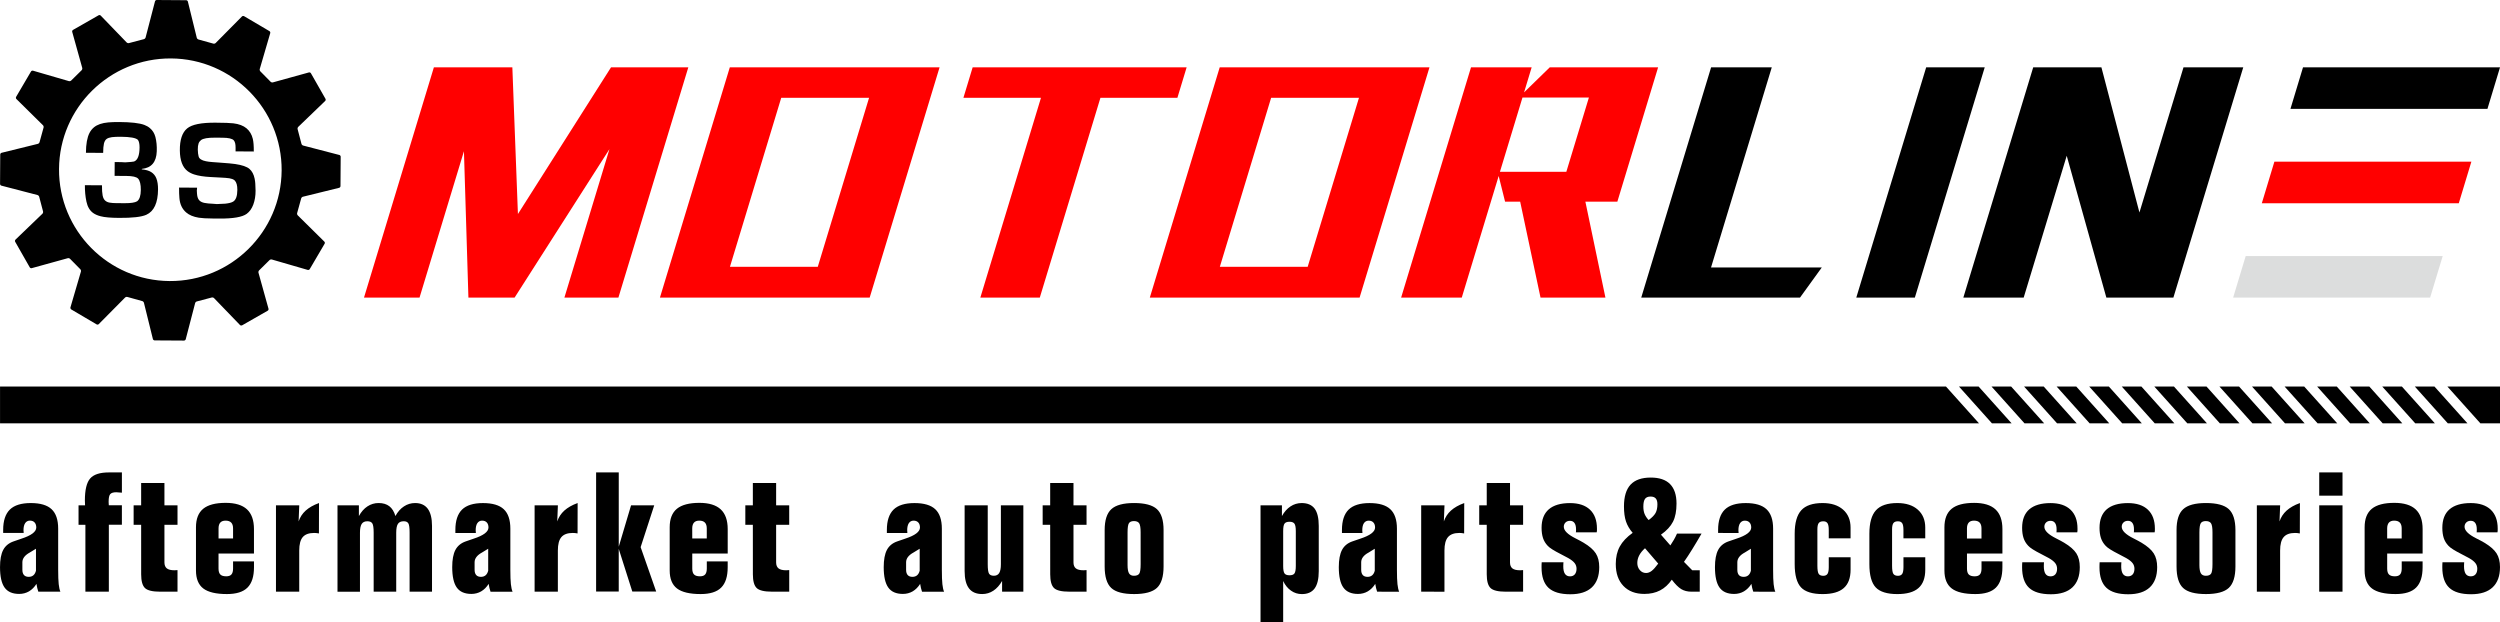
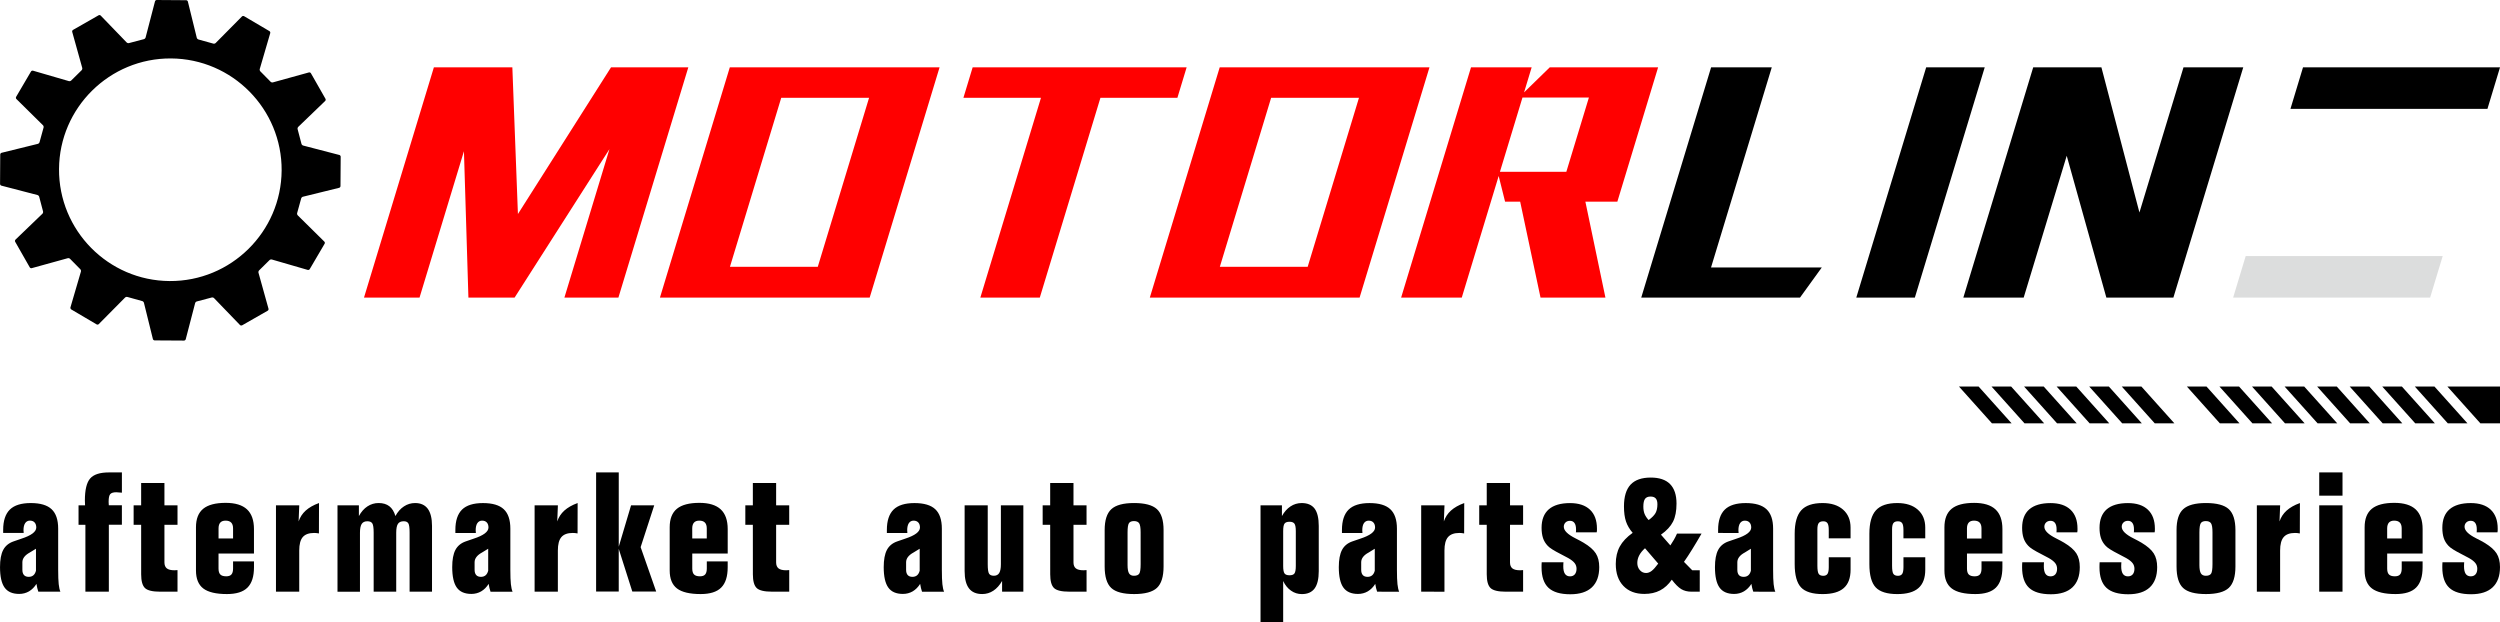
<svg xmlns="http://www.w3.org/2000/svg" version="1.1" id="图层_1" x="0px" y="0px" width="140.314px" height="34.91px" viewBox="0 0 140.314 34.91" xml:space="preserve">
  <g id="图层_x0020_1">
    <polygon points="129.258,3.779 140.315,3.779 139.609,6.111 128.553,6.111 " />
-     <polygon fill="#FF0000" points="127.651,9.075 138.707,9.075 138.001,11.407 126.946,11.407 " />
    <polygon fill="#DCDDDD" points="126.041,14.372 137.098,14.372 136.392,16.703 125.336,16.703 " />
    <g id="_1701516048592">
      <polygon points="118.221,16.704 115.996,8.742 113.58,16.704 110.193,16.704 114.115,3.779 117.943,3.779 120.077,11.927 122.55,3.779 125.904,3.779 121.982,16.704 " />
      <polygon points="104.185,16.704 108.108,3.779 111.394,3.779 107.472,16.704 " />
      <polygon points="101.025,16.704 92.115,16.704 96.037,3.779 99.442,3.779 96.033,15.01 102.25,15.01 " />
    </g>
    <g id="_1701516053056">
      <path fill="#FF0000" d="M89.178,5.474H85.45l-1.265,4.167h3.727L89.178,5.474L89.178,5.474z M86.463,16.704l-1.143-5.387h-0.847 l-0.359-1.44l-2.072,6.827h-3.404l3.923-12.925h3.404l-0.426,1.406l1.442-1.406h6.081l-2.287,7.538H88.98l1.126,5.387H86.463 L86.463,16.704z" />
      <path fill="#FF0000" d="M76.273,5.49h-4.93l-2.879,9.486h4.93L76.273,5.49L76.273,5.49z M64.534,16.704l3.923-12.925H80.23 l-3.923,12.925H64.534z" />
      <polygon fill="#FF0000" points="61.762,5.49 58.359,16.704 55.022,16.704 58.425,5.49 54.072,5.49 54.591,3.779 66.601,3.779 66.082,5.49 " />
      <path fill="#FF0000" d="M48.777,5.49h-4.93l-2.879,9.486h4.93L48.777,5.49L48.777,5.49z M37.039,16.704l3.922-12.925h11.773 l-3.923,12.925H37.039z" />
      <polygon fill="#FF0000" points="31.677,16.704 34.206,8.37 28.881,16.704 26.29,16.704 26.039,8.488 23.546,16.704 20.429,16.704 24.352,3.779 28.756,3.779 29.069,12.012 34.294,3.779 38.632,3.779 34.708,16.704 " />
    </g>
    <g id="_1701516051760">
-       <polygon points="0.002,21.693 109.218,21.693 111.072,23.759 0.002,23.759 " />
      <polygon points="140.314,23.759 139.212,23.759 137.36,21.693 140.315,21.693 " />
      <polygon points="112.902,23.759 111.799,23.759 109.947,21.693 111.049,21.693 " />
      <polygon points="122.038,23.759 120.936,23.759 119.084,21.693 120.186,21.693 " />
      <polygon points="114.729,23.759 113.626,23.759 111.774,21.693 112.875,21.693 " />
-       <polygon points="123.865,23.759 122.763,23.759 120.911,21.693 122.013,21.693 " />
      <polygon points="116.556,23.76 115.454,23.76 113.602,21.694 114.704,21.693 " />
      <polygon points="125.693,23.76 124.591,23.76 122.739,21.694 123.841,21.693 " />
      <polygon points="118.384,23.76 117.282,23.76 115.429,21.694 116.531,21.693 " />
      <polygon points="127.522,23.76 126.419,23.76 124.567,21.694 125.668,21.694 " />
      <polygon points="120.211,23.759 119.11,23.759 117.257,21.693 118.36,21.693 " />
      <g>
        <polygon points="133.003,23.759 131.902,23.759 130.049,21.693 131.152,21.693 " />
        <polygon points="134.83,23.759 133.729,23.759 131.876,21.693 132.979,21.693 " />
        <polygon points="136.658,23.759 135.557,23.759 133.703,21.693 134.806,21.693 " />
        <polygon points="138.487,23.759 137.384,23.759 135.531,21.693 136.634,21.693 " />
        <polygon points="131.177,23.758 130.075,23.758 128.223,21.693 129.324,21.693 " />
      </g>
      <polygon points="129.349,23.759 128.246,23.759 126.394,21.693 127.496,21.693 " />
    </g>
    <g id="_1701516057136">
      <path d="M2.151,33.209c-0.021-0.061-0.04-0.13-0.06-0.207c-0.019-0.076-0.034-0.152-0.045-0.232 c-0.114,0.183-0.253,0.322-0.418,0.42c-0.164,0.095-0.349,0.144-0.551,0.144c-0.376,0-0.649-0.118-0.82-0.358 c-0.17-0.237-0.256-0.619-0.256-1.145c0-0.417,0.059-0.738,0.178-0.964c0.119-0.227,0.313-0.388,0.582-0.481 c0.108-0.039,0.254-0.091,0.441-0.152c0.556-0.18,0.834-0.39,0.834-0.628c0-0.118-0.031-0.213-0.093-0.282 C1.88,29.254,1.791,29.22,1.678,29.22c-0.112,0-0.201,0.047-0.265,0.14c-0.063,0.094-0.094,0.227-0.094,0.4 c0,0.016,0.001,0.04,0.005,0.073c0.003,0.035,0.005,0.06,0.005,0.079H0.178v-0.17c0-0.517,0.126-0.896,0.376-1.143 c0.251-0.244,0.642-0.365,1.174-0.365s0.923,0.115,1.168,0.346c0.246,0.231,0.369,0.594,0.369,1.09v2.301 c0,0.362,0.01,0.633,0.03,0.816s0.052,0.325,0.094,0.422H2.151L2.151,33.209z M1.256,31.558v0.423c0,0.128,0.03,0.227,0.09,0.294 s0.148,0.101,0.268,0.101c0.105,0,0.191-0.03,0.26-0.088c0.069-0.059,0.115-0.145,0.145-0.257v-1.233 c-0.086,0.059-0.201,0.129-0.345,0.211C1.396,31.16,1.256,31.344,1.256,31.558z M4.793,33.209v-3.756H4.408v-1.092h0.366 c0-0.031-0.001-0.076-0.005-0.137c-0.003-0.062-0.005-0.105-0.005-0.134c0-0.595,0.099-1.007,0.296-1.234s0.548-0.341,1.048-0.341 h0.734v1.137c-0.012-0.003-0.031-0.004-0.055-0.004c-0.125-0.013-0.211-0.02-0.257-0.02c-0.169,0-0.283,0.035-0.343,0.105 s-0.09,0.211-0.09,0.421c0,0.003,0,0.013,0,0.028c0.007,0.066,0.01,0.127,0.01,0.178h0.734v1.091H6.109v3.756L4.793,33.209 L4.793,33.209z M7.922,29.453H7.5v-1.092h0.422v-1.254h1.307v1.254h0.734v1.092H9.229v2.114c0,0.151,0.046,0.265,0.135,0.335 c0.091,0.07,0.233,0.105,0.431,0.105c0.015,0,0.041-0.002,0.077-0.005C9.908,32,9.938,31.998,9.963,31.998v1.211H8.996 c-0.432,0-0.719-0.068-0.86-0.205c-0.143-0.139-0.213-0.395-0.213-0.771L7.922,29.453L7.922,29.453z M14.255,31.506v0.33 c0,0.521-0.122,0.902-0.365,1.143c-0.242,0.243-0.628,0.363-1.153,0.363c-0.61,0-1.054-0.105-1.328-0.314 c-0.273-0.21-0.41-0.546-0.41-1.012v-2.422c0-0.471,0.135-0.816,0.406-1.039c0.271-0.221,0.691-0.332,1.262-0.332 c0.536,0,0.935,0.123,1.196,0.365c0.261,0.244,0.391,0.613,0.391,1.107v1.371h-1.989v0.843c0,0.156,0.033,0.268,0.101,0.335 c0.066,0.068,0.178,0.102,0.33,0.102c0.135,0,0.231-0.033,0.293-0.104c0.062-0.07,0.092-0.182,0.092-0.332v-0.403h1.174H14.255z M12.266,30.223h0.815v-0.563c0-0.147-0.034-0.257-0.105-0.33c-0.07-0.073-0.177-0.109-0.316-0.109 c-0.131,0-0.229,0.036-0.296,0.109c-0.065,0.073-0.098,0.183-0.098,0.33V30.223z M15.489,33.209v-4.848h1.307l-0.036,0.903 c0.079-0.235,0.211-0.438,0.397-0.607c0.188-0.169,0.437-0.312,0.748-0.424L17.9,29.939c-0.052-0.01-0.101-0.017-0.144-0.021 c-0.045-0.005-0.086-0.006-0.127-0.006c-0.29,0-0.503,0.078-0.636,0.232c-0.133,0.156-0.198,0.407-0.198,0.754v2.311H15.489 L15.489,33.209z M20.144,28.963c0.132-0.24,0.291-0.42,0.48-0.543c0.189-0.124,0.399-0.187,0.628-0.187 c0.245,0,0.444,0.06,0.599,0.179c0.154,0.118,0.269,0.302,0.342,0.551c0.128-0.236,0.288-0.417,0.479-0.541 c0.191-0.126,0.399-0.188,0.627-0.188c0.314,0,0.551,0.108,0.711,0.322c0.157,0.216,0.237,0.537,0.237,0.961v3.692h-1.258v-3.316 c0-0.266-0.022-0.438-0.07-0.518s-0.134-0.119-0.26-0.119c-0.151,0-0.261,0.049-0.325,0.147c-0.064,0.097-0.096,0.265-0.096,0.499 v3.307h-1.266v-3.315c0-0.272-0.027-0.446-0.079-0.522c-0.052-0.078-0.144-0.115-0.278-0.115c-0.146,0-0.252,0.051-0.316,0.152 c-0.064,0.1-0.096,0.266-0.096,0.494v3.308h-1.261v-4.847h1.201v0.602L20.144,28.963z M27.531,33.209 c-0.021-0.061-0.041-0.13-0.06-0.207c-0.019-0.076-0.034-0.152-0.045-0.232c-0.114,0.183-0.253,0.322-0.418,0.42 c-0.164,0.095-0.349,0.144-0.551,0.144c-0.375,0-0.649-0.118-0.82-0.358c-0.17-0.237-0.256-0.619-0.256-1.145 c0-0.417,0.059-0.738,0.178-0.964c0.119-0.227,0.313-0.388,0.582-0.481c0.108-0.039,0.254-0.091,0.441-0.152 c0.556-0.18,0.834-0.39,0.834-0.628c0-0.118-0.031-0.213-0.093-0.282c-0.063-0.068-0.152-0.103-0.266-0.103 c-0.112,0-0.201,0.047-0.265,0.14c-0.062,0.094-0.094,0.227-0.094,0.4c0,0.016,0.002,0.04,0.005,0.073 c0.004,0.035,0.005,0.06,0.005,0.079h-1.15v-0.17c0-0.517,0.126-0.896,0.375-1.143c0.251-0.244,0.642-0.365,1.174-0.365 s0.923,0.115,1.168,0.346c0.246,0.231,0.369,0.594,0.369,1.09v2.301c0,0.362,0.01,0.633,0.03,0.816s0.052,0.325,0.094,0.422 H27.531L27.531,33.209z M26.637,31.558v0.423c0,0.128,0.03,0.227,0.09,0.294s0.148,0.101,0.268,0.101 c0.105,0,0.191-0.03,0.26-0.088c0.069-0.059,0.115-0.145,0.145-0.257v-1.233c-0.086,0.059-0.201,0.129-0.345,0.211 C26.777,31.16,26.637,31.344,26.637,31.558z M30.005,33.209v-4.848h1.307l-0.036,0.903c0.078-0.235,0.211-0.438,0.397-0.607 c0.188-0.169,0.437-0.312,0.747-0.424l-0.004,1.706c-0.053-0.01-0.101-0.017-0.145-0.021c-0.045-0.005-0.086-0.006-0.127-0.006 c-0.289,0-0.502,0.078-0.635,0.232c-0.134,0.156-0.199,0.407-0.199,0.754v2.311H30.005L30.005,33.209z M33.457,33.199v-6.684 h1.271v4.168l0.691-2.322h1.3l-0.763,2.348l0.872,2.49h-1.34l-0.761-2.393v2.393H33.457z M40.842,31.506v0.33 c0,0.521-0.122,0.902-0.365,1.143c-0.242,0.243-0.628,0.363-1.153,0.363c-0.609,0-1.053-0.105-1.327-0.314 c-0.273-0.21-0.41-0.546-0.41-1.012v-2.422c0-0.471,0.135-0.816,0.405-1.039c0.271-0.221,0.692-0.332,1.264-0.332 c0.535,0,0.934,0.123,1.195,0.365c0.262,0.244,0.392,0.613,0.392,1.107v1.371h-1.989v0.843c0,0.156,0.033,0.268,0.101,0.335 c0.067,0.068,0.179,0.102,0.33,0.102c0.135,0,0.232-0.033,0.293-0.104c0.061-0.07,0.092-0.182,0.092-0.332v-0.403H40.842 L40.842,31.506z M38.853,30.223h0.815v-0.563c0-0.147-0.034-0.257-0.104-0.33s-0.177-0.109-0.317-0.109 c-0.131,0-0.229,0.036-0.295,0.109s-0.1,0.183-0.1,0.33L38.853,30.223L38.853,30.223z M42.254,29.453h-0.422v-1.092h0.422v-1.254 h1.307v1.254h0.734v1.092h-0.734v2.114c0,0.151,0.046,0.265,0.135,0.335c0.091,0.07,0.232,0.105,0.431,0.105 c0.015,0,0.041-0.002,0.077-0.005c0.037-0.003,0.066-0.005,0.092-0.005v1.211h-0.967c-0.432,0-0.719-0.068-0.86-0.205 c-0.143-0.139-0.213-0.395-0.213-0.771L42.254,29.453L42.254,29.453z M51.749,33.209c-0.021-0.061-0.041-0.13-0.06-0.207 c-0.019-0.076-0.034-0.152-0.045-0.232c-0.114,0.183-0.254,0.322-0.418,0.42c-0.164,0.095-0.349,0.144-0.55,0.144 c-0.376,0-0.65-0.118-0.82-0.358c-0.171-0.237-0.257-0.619-0.257-1.145c0-0.417,0.06-0.738,0.178-0.964 c0.119-0.227,0.313-0.388,0.582-0.481c0.108-0.039,0.254-0.091,0.441-0.152c0.556-0.18,0.834-0.39,0.834-0.628 c0-0.118-0.031-0.213-0.094-0.282c-0.063-0.068-0.151-0.103-0.264-0.103c-0.113,0-0.202,0.047-0.266,0.14 c-0.062,0.094-0.093,0.227-0.093,0.4c0,0.016,0.001,0.04,0.005,0.073c0.003,0.035,0.004,0.06,0.004,0.079h-1.15v-0.17 c0-0.517,0.126-0.896,0.376-1.143c0.25-0.244,0.641-0.365,1.174-0.365c0.532,0,0.922,0.115,1.167,0.346 c0.246,0.231,0.369,0.594,0.369,1.09v2.301c0,0.362,0.01,0.633,0.03,0.816s0.052,0.325,0.094,0.422H51.749L51.749,33.209z M50.856,31.558v0.423c0,0.128,0.029,0.227,0.089,0.294s0.149,0.101,0.268,0.101c0.105,0,0.191-0.03,0.26-0.088 c0.069-0.059,0.115-0.145,0.145-0.257v-1.233c-0.086,0.059-0.201,0.129-0.345,0.211C50.994,31.16,50.856,31.344,50.856,31.558z M57.436,28.361v4.848h-1.193v-0.602c-0.138,0.24-0.3,0.421-0.489,0.546c-0.189,0.126-0.399,0.188-0.628,0.188 c-0.333,0-0.581-0.107-0.743-0.32c-0.161-0.211-0.243-0.535-0.243-0.969v-3.691h1.297v3.307c0,0.275,0.025,0.451,0.074,0.529 c0.048,0.078,0.139,0.117,0.27,0.117c0.138,0,0.237-0.052,0.3-0.153c0.063-0.104,0.094-0.268,0.094-0.493v-3.307H57.436 L57.436,28.361z M58.942,29.453H58.52v-1.092h0.422v-1.254h1.308v1.254h0.733v1.092h-0.733v2.114c0,0.151,0.045,0.265,0.134,0.335 c0.091,0.07,0.233,0.105,0.431,0.105c0.015,0,0.041-0.002,0.077-0.005c0.038-0.003,0.067-0.005,0.092-0.005v1.211h-0.967 c-0.432,0-0.719-0.068-0.86-0.205c-0.143-0.139-0.213-0.395-0.213-0.771L58.942,29.453L58.942,29.453z M64.018,29.875 c0-0.255-0.027-0.422-0.082-0.506c-0.055-0.082-0.152-0.123-0.293-0.123c-0.135,0-0.229,0.039-0.28,0.117 c-0.052,0.079-0.078,0.251-0.078,0.52v1.831c0,0.221,0.028,0.376,0.083,0.466s0.147,0.135,0.275,0.135 c0.143,0,0.243-0.039,0.296-0.117c0.054-0.078,0.08-0.257,0.08-0.539L64.018,29.875L64.018,29.875z M65.306,29.75v2.043 c0,0.568-0.124,0.969-0.371,1.201s-0.676,0.348-1.283,0.348c-0.611,0-1.039-0.113-1.284-0.344C62.123,32.77,62,32.367,62,31.793 V29.75c0-0.553,0.125-0.943,0.374-1.172c0.249-0.23,0.676-0.345,1.277-0.345c0.604,0,1.031,0.114,1.28,0.341 C65.181,28.803,65.306,29.194,65.306,29.75L65.306,29.75z M72.019,31.765c0,0.214,0.026,0.355,0.078,0.423s0.146,0.1,0.278,0.1 c0.131,0,0.224-0.032,0.275-0.1s0.078-0.209,0.078-0.423v-1.953c0-0.211-0.026-0.353-0.078-0.423s-0.145-0.105-0.275-0.105 c-0.133,0-0.227,0.033-0.278,0.102c-0.052,0.066-0.078,0.209-0.078,0.427V31.765z M71.949,28.362v0.602 c0.132-0.237,0.293-0.419,0.482-0.542c0.188-0.125,0.397-0.188,0.627-0.188c0.327,0,0.568,0.104,0.726,0.312 c0.154,0.208,0.232,0.532,0.232,0.972v2.537c0,0.437-0.078,0.76-0.232,0.972c-0.157,0.212-0.395,0.317-0.716,0.317 c-0.224,0-0.427-0.064-0.609-0.193c-0.184-0.128-0.331-0.308-0.44-0.541v2.303h-1.271v-6.549L71.949,28.362L71.949,28.362z M77.292,33.209c-0.022-0.061-0.041-0.129-0.06-0.205c-0.019-0.078-0.035-0.154-0.045-0.234c-0.114,0.184-0.254,0.322-0.418,0.42 c-0.164,0.096-0.35,0.145-0.551,0.145c-0.375,0-0.649-0.119-0.82-0.359c-0.171-0.236-0.257-0.619-0.257-1.145 c0-0.416,0.06-0.736,0.179-0.963c0.118-0.227,0.313-0.389,0.582-0.482c0.107-0.038,0.253-0.09,0.441-0.151 c0.556-0.181,0.834-0.39,0.834-0.628c0-0.119-0.031-0.213-0.094-0.282s-0.152-0.103-0.266-0.103c-0.112,0-0.201,0.047-0.265,0.139 c-0.063,0.094-0.093,0.228-0.093,0.4c0,0.016,0.001,0.041,0.004,0.074c0.004,0.035,0.005,0.06,0.005,0.078h-1.15v-0.169 c0-0.517,0.126-0.897,0.375-1.143c0.251-0.244,0.642-0.366,1.174-0.366c0.533,0,0.923,0.115,1.168,0.347 c0.246,0.231,0.369,0.593,0.369,1.089v2.303c0,0.361,0.01,0.632,0.03,0.814c0.021,0.185,0.052,0.326,0.094,0.423L77.292,33.209 L77.292,33.209z M76.398,31.559v0.422c0,0.129,0.03,0.228,0.09,0.295s0.148,0.1,0.268,0.1c0.104,0,0.19-0.029,0.259-0.088 c0.069-0.058,0.116-0.144,0.145-0.256v-1.234c-0.086,0.059-0.2,0.129-0.344,0.213C76.537,31.16,76.398,31.344,76.398,31.559z M79.765,33.209v-4.847h1.308l-0.036,0.903c0.078-0.234,0.211-0.438,0.396-0.607c0.188-0.17,0.438-0.312,0.748-0.424l-0.005,1.706 c-0.052-0.01-0.1-0.017-0.144-0.022c-0.045-0.004-0.086-0.006-0.127-0.006c-0.289,0-0.502,0.078-0.636,0.234 c-0.133,0.156-0.198,0.406-0.198,0.752v2.312L79.765,33.209L79.765,33.209z M83.444,29.453h-0.422v-1.091h0.422v-1.255h1.307 v1.255h0.734v1.091H84.75v2.115c0,0.151,0.046,0.265,0.135,0.335c0.091,0.07,0.233,0.104,0.431,0.104 c0.014,0,0.04-0.001,0.076-0.004c0.038-0.004,0.067-0.006,0.093-0.006v1.212h-0.968c-0.432,0-0.719-0.069-0.86-0.206 c-0.143-0.138-0.213-0.395-0.213-0.771V29.453z M86.531,31.559h1.219c-0.003,0.031-0.005,0.061-0.006,0.092 c-0.002,0.03-0.004,0.074-0.004,0.133c0,0.189,0.031,0.331,0.094,0.424c0.064,0.093,0.158,0.14,0.283,0.14 c0.115,0,0.205-0.038,0.269-0.112c0.064-0.075,0.098-0.181,0.098-0.313c0-0.12-0.035-0.226-0.105-0.317 c-0.07-0.091-0.189-0.187-0.358-0.283c-0.097-0.053-0.236-0.125-0.418-0.221c-0.391-0.198-0.638-0.355-0.741-0.473 c-0.119-0.125-0.207-0.27-0.26-0.431c-0.053-0.163-0.08-0.354-0.08-0.573c0-0.458,0.135-0.804,0.404-1.039 c0.27-0.232,0.665-0.35,1.191-0.35c0.486,0,0.86,0.123,1.122,0.371c0.261,0.248,0.391,0.602,0.391,1.063 c0,0.056,0,0.097-0.001,0.124c-0.002,0.027-0.007,0.055-0.014,0.082h-1.167c0.004-0.021,0.005-0.043,0.007-0.064 c0.001-0.023,0.001-0.059,0.001-0.104c0-0.154-0.028-0.271-0.086-0.354s-0.143-0.123-0.252-0.123 c-0.105,0-0.188,0.031-0.252,0.093c-0.064,0.063-0.097,0.143-0.097,0.241c0,0.215,0.219,0.431,0.656,0.65 c0.195,0.098,0.346,0.18,0.453,0.244c0.327,0.195,0.556,0.395,0.686,0.598s0.194,0.461,0.194,0.773 c0,0.498-0.138,0.875-0.413,1.135c-0.274,0.258-0.678,0.388-1.21,0.388c-0.56,0-0.968-0.122-1.227-0.364 c-0.258-0.243-0.388-0.627-0.388-1.149c0-0.052,0-0.102,0.001-0.147c0.002-0.045,0.005-0.091,0.008-0.133H86.531z M92.531,29.189 c0.191-0.141,0.319-0.273,0.389-0.398c0.068-0.126,0.103-0.29,0.103-0.492c0-0.145-0.031-0.255-0.094-0.325 s-0.159-0.105-0.291-0.105c-0.145,0-0.247,0.044-0.31,0.13c-0.063,0.088-0.094,0.231-0.094,0.434c0,0.16,0.023,0.297,0.07,0.414 C92.353,28.965,92.428,29.078,92.531,29.189L92.531,29.189z M93.068,31.633l-0.741-0.863c-0.145,0.129-0.252,0.262-0.324,0.399 s-0.108,0.28-0.108,0.427c0,0.158,0.047,0.293,0.14,0.4c0.093,0.108,0.211,0.164,0.352,0.164c0.106,0,0.212-0.039,0.316-0.119 C92.805,31.961,92.927,31.825,93.068,31.633z M95.399,33.209H94.94c-0.228,0-0.42-0.048-0.581-0.146 c-0.159-0.098-0.336-0.274-0.528-0.528c-0.187,0.269-0.405,0.47-0.659,0.602c-0.251,0.132-0.546,0.197-0.882,0.197 c-0.498,0-0.89-0.15-1.176-0.449s-0.428-0.71-0.428-1.233c0-0.375,0.074-0.701,0.224-0.977s0.392-0.532,0.725-0.77 c-0.174-0.199-0.299-0.412-0.375-0.635c-0.077-0.227-0.114-0.508-0.114-0.848c0-0.549,0.124-0.957,0.371-1.223 c0.249-0.265,0.626-0.396,1.133-0.396c0.48,0,0.841,0.122,1.083,0.366c0.241,0.246,0.362,0.609,0.362,1.093 c0,0.418-0.066,0.758-0.197,1.018c-0.132,0.26-0.357,0.504-0.676,0.729l0.528,0.602c0.066-0.1,0.133-0.202,0.195-0.311 c0.063-0.107,0.121-0.225,0.177-0.35H95.5c-0.187,0.324-0.359,0.615-0.522,0.877c-0.161,0.262-0.317,0.498-0.464,0.708 l0.464,0.472H95.4L95.399,33.209L95.399,33.209z M98.403,33.209c-0.021-0.061-0.041-0.129-0.06-0.205 c-0.019-0.078-0.034-0.154-0.045-0.234c-0.114,0.184-0.254,0.322-0.418,0.42c-0.164,0.096-0.349,0.145-0.551,0.145 c-0.375,0-0.649-0.119-0.82-0.359c-0.17-0.236-0.256-0.619-0.256-1.145c0-0.416,0.059-0.736,0.178-0.963s0.313-0.389,0.582-0.482 c0.108-0.038,0.253-0.09,0.441-0.151c0.556-0.181,0.834-0.39,0.834-0.628c0-0.119-0.031-0.213-0.094-0.282 s-0.151-0.103-0.265-0.103s-0.202,0.047-0.265,0.139c-0.063,0.094-0.094,0.228-0.094,0.4c0,0.016,0.001,0.041,0.005,0.074 c0.003,0.035,0.005,0.06,0.005,0.078H96.43v-0.169c0-0.517,0.126-0.897,0.376-1.143c0.25-0.244,0.642-0.366,1.174-0.366 s0.922,0.115,1.167,0.347c0.246,0.231,0.37,0.593,0.37,1.089v2.303c0,0.361,0.009,0.632,0.029,0.814 c0.021,0.185,0.052,0.326,0.094,0.423L98.403,33.209L98.403,33.209z M97.509,31.559v0.422c0,0.129,0.029,0.228,0.089,0.295 s0.148,0.1,0.268,0.1c0.105,0,0.191-0.029,0.26-0.088c0.068-0.058,0.115-0.144,0.144-0.256v-1.234 c-0.086,0.059-0.2,0.129-0.344,0.213C97.648,31.16,97.509,31.344,97.509,31.559z M103.865,31.275v0.697 c0,0.468-0.129,0.813-0.384,1.035c-0.256,0.225-0.649,0.336-1.185,0.336c-0.571,0-0.977-0.126-1.213-0.376 c-0.236-0.251-0.355-0.688-0.355-1.307v-1.703c0-0.607,0.124-1.047,0.369-1.317c0.245-0.271,0.645-0.406,1.199-0.406 c0.486,0,0.868,0.124,1.148,0.369c0.279,0.246,0.42,0.583,0.42,1.01v0.602h-1.224v-0.473c0-0.178-0.023-0.303-0.07-0.376 c-0.049-0.073-0.127-0.108-0.238-0.108c-0.118,0-0.203,0.032-0.255,0.1c-0.051,0.068-0.075,0.186-0.075,0.349v2.043 c0,0.234,0.025,0.388,0.074,0.46c0.048,0.071,0.134,0.107,0.256,0.107c0.111,0,0.189-0.036,0.238-0.109 c0.047-0.074,0.07-0.199,0.07-0.377v-0.555H103.865L103.865,31.275z M108.057,31.275v0.697c0,0.468-0.129,0.813-0.384,1.035 c-0.255,0.225-0.649,0.336-1.185,0.336c-0.571,0-0.977-0.126-1.213-0.376c-0.236-0.251-0.355-0.688-0.355-1.307v-1.703 c0-0.607,0.123-1.047,0.369-1.317c0.246-0.271,0.645-0.406,1.199-0.406c0.487,0,0.869,0.124,1.148,0.369 c0.28,0.246,0.42,0.583,0.42,1.01v0.602h-1.224v-0.473c0-0.178-0.023-0.303-0.07-0.376c-0.049-0.073-0.127-0.108-0.238-0.108 c-0.119,0-0.203,0.032-0.255,0.1c-0.05,0.068-0.075,0.186-0.075,0.349v2.043c0,0.234,0.025,0.388,0.074,0.46 c0.049,0.071,0.135,0.107,0.257,0.107c0.111,0,0.188-0.036,0.238-0.109c0.047-0.074,0.07-0.199,0.07-0.377v-0.555H108.057 L108.057,31.275z M112.386,31.507v0.33c0,0.521-0.122,0.901-0.364,1.143c-0.243,0.243-0.628,0.362-1.153,0.362 c-0.61,0-1.053-0.104-1.327-0.314c-0.273-0.209-0.41-0.545-0.41-1.011v-2.421c0-0.472,0.135-0.817,0.405-1.04 c0.271-0.222,0.692-0.331,1.264-0.331c0.534,0,0.934,0.121,1.195,0.364s0.391,0.612,0.391,1.106v1.371h-1.989v0.844 c0,0.156,0.033,0.268,0.101,0.335s0.179,0.102,0.33,0.102c0.135,0,0.231-0.034,0.293-0.104c0.061-0.07,0.092-0.182,0.092-0.332 v-0.404L112.386,31.507L112.386,31.507z M110.397,30.224h0.815V29.66c0-0.147-0.034-0.257-0.104-0.33 c-0.07-0.074-0.177-0.109-0.316-0.109c-0.132,0-0.229,0.035-0.295,0.109c-0.066,0.073-0.1,0.183-0.1,0.33V30.224z M113.501,31.559 h1.219c-0.003,0.031-0.005,0.061-0.006,0.092c-0.001,0.03-0.003,0.074-0.003,0.133c0,0.189,0.031,0.331,0.093,0.424 c0.064,0.093,0.158,0.14,0.283,0.14c0.116,0,0.205-0.038,0.27-0.112c0.064-0.075,0.098-0.181,0.098-0.313 c0-0.12-0.034-0.226-0.105-0.317c-0.07-0.091-0.189-0.187-0.358-0.283c-0.097-0.053-0.236-0.125-0.418-0.221 c-0.392-0.198-0.639-0.355-0.741-0.473c-0.119-0.125-0.207-0.27-0.26-0.431c-0.054-0.163-0.08-0.354-0.08-0.573 c0-0.458,0.134-0.804,0.403-1.039c0.271-0.232,0.665-0.35,1.191-0.35c0.487,0,0.86,0.123,1.122,0.371 c0.261,0.248,0.392,0.602,0.392,1.063c0,0.056,0,0.097-0.001,0.124c-0.002,0.027-0.007,0.055-0.013,0.082h-1.168 c0.004-0.021,0.005-0.043,0.007-0.064c0.001-0.023,0.001-0.059,0.001-0.104c0-0.154-0.028-0.271-0.086-0.354 c-0.059-0.082-0.143-0.123-0.252-0.123c-0.105,0-0.188,0.031-0.252,0.093c-0.064,0.063-0.097,0.143-0.097,0.241 c0,0.215,0.219,0.431,0.656,0.65c0.195,0.098,0.346,0.18,0.453,0.244c0.327,0.195,0.556,0.395,0.687,0.598 c0.129,0.203,0.193,0.461,0.193,0.773c0,0.498-0.138,0.875-0.413,1.135c-0.274,0.258-0.678,0.388-1.21,0.388 c-0.559,0-0.967-0.122-1.226-0.364c-0.258-0.243-0.389-0.627-0.389-1.149c0-0.052,0-0.102,0.002-0.147 C113.494,31.646,113.498,31.601,113.501,31.559z M117.845,31.559h1.219c-0.004,0.031-0.005,0.061-0.006,0.092 c-0.002,0.03-0.004,0.074-0.004,0.133c0,0.189,0.031,0.331,0.094,0.424c0.063,0.093,0.158,0.14,0.283,0.14 c0.115,0,0.204-0.038,0.269-0.112c0.064-0.075,0.097-0.181,0.097-0.313c0-0.12-0.034-0.226-0.104-0.317 c-0.07-0.091-0.188-0.187-0.357-0.283c-0.098-0.053-0.236-0.125-0.418-0.221c-0.392-0.198-0.639-0.355-0.742-0.473 c-0.118-0.125-0.207-0.27-0.259-0.431c-0.054-0.163-0.08-0.354-0.08-0.573c0-0.458,0.135-0.804,0.403-1.039 c0.27-0.232,0.665-0.35,1.19-0.35c0.487,0,0.861,0.123,1.122,0.371c0.262,0.248,0.392,0.602,0.392,1.063 c0,0.056,0,0.097-0.002,0.124c-0.001,0.027-0.006,0.055-0.012,0.082h-1.167c0.003-0.021,0.005-0.043,0.006-0.064 c0.001-0.023,0.001-0.059,0.001-0.104c0-0.154-0.027-0.271-0.086-0.354c-0.058-0.082-0.143-0.123-0.252-0.123 c-0.104,0-0.188,0.031-0.251,0.093c-0.064,0.063-0.098,0.143-0.098,0.241c0,0.215,0.22,0.431,0.656,0.65 c0.196,0.098,0.346,0.18,0.454,0.244c0.326,0.195,0.556,0.395,0.685,0.598c0.13,0.203,0.194,0.461,0.194,0.773 c0,0.498-0.138,0.875-0.413,1.135c-0.273,0.258-0.678,0.388-1.21,0.388c-0.559,0-0.967-0.122-1.226-0.364 c-0.258-0.243-0.389-0.627-0.389-1.149c0-0.052,0-0.102,0.002-0.147c0.001-0.045,0.004-0.091,0.007-0.133H117.845z M124.177,29.875c0-0.255-0.027-0.422-0.083-0.506c-0.055-0.082-0.151-0.123-0.293-0.123c-0.134,0-0.229,0.039-0.279,0.117 c-0.052,0.079-0.079,0.251-0.079,0.52v1.831c0,0.221,0.029,0.376,0.084,0.466c0.054,0.09,0.146,0.135,0.275,0.135 c0.143,0,0.243-0.039,0.295-0.117c0.054-0.078,0.08-0.257,0.08-0.539V29.875L124.177,29.875z M125.465,29.75v2.043 c0,0.568-0.124,0.969-0.371,1.201s-0.677,0.348-1.283,0.348c-0.612,0-1.039-0.113-1.285-0.344 c-0.244-0.229-0.366-0.631-0.366-1.205V29.75c0-0.553,0.125-0.943,0.374-1.172c0.249-0.23,0.674-0.345,1.276-0.345 c0.604,0,1.031,0.114,1.28,0.341C125.339,28.803,125.464,29.194,125.465,29.75L125.465,29.75z M126.667,33.209v-4.847h1.308 l-0.036,0.903c0.078-0.234,0.211-0.438,0.397-0.607c0.188-0.17,0.437-0.312,0.748-0.424l-0.005,1.706 c-0.052-0.01-0.101-0.017-0.144-0.022c-0.046-0.004-0.086-0.006-0.127-0.006c-0.29,0-0.503,0.078-0.636,0.234 s-0.199,0.406-0.199,0.752v2.312L126.667,33.209L126.667,33.209z M130.168,33.209v-4.847h1.307v4.847H130.168z M130.168,27.818 v-1.303h1.307v1.303H130.168z" />
      <path d="M135.97,31.506v0.33c0,0.521-0.122,0.902-0.364,1.143c-0.243,0.243-0.628,0.363-1.153,0.363 c-0.61,0-1.053-0.105-1.327-0.314c-0.273-0.21-0.41-0.546-0.41-1.012v-2.422c0-0.471,0.134-0.816,0.405-1.039 c0.271-0.221,0.691-0.332,1.263-0.332c0.535,0,0.935,0.123,1.196,0.365c0.261,0.244,0.391,0.613,0.391,1.107v1.371h-1.989v0.843 c0,0.156,0.033,0.268,0.101,0.335c0.067,0.068,0.179,0.102,0.33,0.102c0.135,0,0.231-0.033,0.293-0.104 c0.061-0.07,0.092-0.182,0.092-0.332v-0.403H135.97L135.97,31.506z M133.981,30.223h0.815v-0.563c0-0.147-0.034-0.257-0.104-0.33 s-0.177-0.109-0.316-0.109c-0.131,0-0.229,0.036-0.296,0.109c-0.065,0.073-0.099,0.183-0.099,0.33V30.223z M137.085,31.558h1.219 c-0.003,0.032-0.005,0.062-0.006,0.093c-0.001,0.029-0.004,0.073-0.004,0.133c0,0.189,0.032,0.33,0.094,0.424 c0.064,0.092,0.158,0.139,0.283,0.139c0.116,0,0.205-0.037,0.27-0.112s0.098-0.181,0.098-0.313c0-0.121-0.034-0.225-0.105-0.316 c-0.07-0.092-0.189-0.188-0.358-0.283c-0.097-0.054-0.236-0.125-0.418-0.221c-0.392-0.199-0.639-0.355-0.741-0.473 c-0.119-0.125-0.207-0.27-0.261-0.432c-0.053-0.162-0.079-0.354-0.079-0.572c0-0.459,0.134-0.805,0.403-1.039 c0.27-0.232,0.665-0.351,1.191-0.351c0.486,0,0.86,0.124,1.122,0.37c0.261,0.25,0.392,0.604,0.392,1.064 c0,0.055,0,0.098-0.002,0.125c-0.001,0.027-0.006,0.054-0.012,0.082h-1.168c0.004-0.021,0.005-0.044,0.006-0.065 c0.002-0.023,0.002-0.058,0.002-0.104c0-0.153-0.028-0.271-0.086-0.354c-0.059-0.083-0.143-0.123-0.252-0.123 c-0.105,0-0.188,0.031-0.252,0.093c-0.064,0.063-0.097,0.143-0.097,0.241c0,0.214,0.219,0.431,0.655,0.651 c0.196,0.097,0.347,0.179,0.454,0.242c0.327,0.196,0.556,0.395,0.686,0.599c0.13,0.203,0.194,0.462,0.194,0.772 c0,0.5-0.138,0.877-0.413,1.136c-0.273,0.258-0.678,0.388-1.21,0.388c-0.559,0-0.967-0.121-1.226-0.365 c-0.258-0.242-0.389-0.625-0.389-1.148c0-0.051,0-0.102,0.002-0.146C137.078,31.646,137.082,31.6,137.085,31.558z" />
    </g>
    <path d="M9.52,15.774c-3.444-0.022-6.229-2.842-6.207-6.288C3.334,6.042,6.156,3.258,9.6,3.28s6.229,2.843,6.207,6.288 C15.784,13.012,12.964,15.796,9.52,15.774L9.52,15.774z M19.043,8.697l-2.028-0.528c-0.04-0.01-0.083-0.053-0.094-0.093 l-0.218-0.828c-0.01-0.041,0.006-0.097,0.035-0.126l1.512-1.455c0.03-0.029,0.039-0.083,0.018-0.12L17.45,4.111 c-0.021-0.037-0.071-0.058-0.111-0.046l-2.023,0.559c-0.041,0.012-0.098-0.004-0.127-0.034l-0.58-0.588 c-0.029-0.03-0.043-0.087-0.031-0.128l0.589-2.015c0.012-0.04-0.009-0.091-0.045-0.112l-1.424-0.839 c-0.036-0.021-0.09-0.014-0.119,0.016l-1.476,1.491c-0.03,0.03-0.087,0.045-0.127,0.034l-0.839-0.233 c-0.041-0.012-0.082-0.054-0.093-0.094l-0.501-2.036c-0.011-0.041-0.053-0.074-0.095-0.074L8.796,0C8.754,0,8.71,0.033,8.7,0.074 l-0.528,2.03C8.161,2.145,8.119,2.187,8.078,2.197L7.237,2.419C7.197,2.43,7.14,2.414,7.11,2.384L5.653,0.875 c-0.029-0.03-0.082-0.038-0.119-0.017l-1.435,0.82C4.062,1.699,4.041,1.749,4.053,1.79l0.563,2.022 c0.012,0.04-0.004,0.098-0.033,0.128L3.995,4.52c-0.03,0.029-0.087,0.044-0.128,0.033L1.852,3.967 C1.812,3.956,1.761,3.976,1.74,4.012L0.904,5.437c-0.021,0.037-0.014,0.09,0.016,0.12L2.412,7.03 c0.03,0.029,0.045,0.086,0.034,0.127L2.219,7.982C2.207,8.022,2.165,8.064,2.124,8.074L0.088,8.576 c-0.041,0.01-0.074,0.053-0.075,0.095l-0.01,1.652c0,0.042,0.032,0.085,0.073,0.096l2.029,0.528c0.04,0.01,0.082,0.052,0.094,0.093 l0.218,0.829c0.01,0.04-0.006,0.098-0.036,0.127l-1.512,1.454c-0.029,0.029-0.038,0.083-0.017,0.12l0.818,1.435 c0.021,0.037,0.07,0.058,0.111,0.046l2.023-0.559c0.04-0.011,0.098,0.004,0.127,0.034l0.58,0.588 c0.029,0.03,0.043,0.087,0.032,0.127l-0.59,2.015C3.945,17.296,3.964,17.347,4,17.368l1.424,0.839 c0.036,0.021,0.09,0.014,0.119-0.016l1.477-1.491c0.029-0.03,0.087-0.045,0.127-0.034l0.839,0.233 c0.04,0.011,0.082,0.054,0.092,0.095l0.503,2.035c0.01,0.041,0.053,0.074,0.095,0.076l1.652,0.01c0.041,0,0.085-0.033,0.096-0.074 l0.528-2.028c0.01-0.041,0.052-0.083,0.093-0.094l0.841-0.222c0.041-0.011,0.098,0.005,0.127,0.035l1.457,1.51 c0.029,0.029,0.083,0.037,0.119,0.017l1.435-0.82c0.037-0.021,0.058-0.071,0.046-0.111l-0.563-2.023 c-0.011-0.04,0.004-0.098,0.033-0.127l0.588-0.581c0.03-0.03,0.088-0.044,0.128-0.033l2.016,0.585 c0.04,0.012,0.091-0.008,0.112-0.045l0.836-1.425c0.021-0.037,0.015-0.09-0.016-0.119l-1.493-1.474 c-0.03-0.03-0.045-0.087-0.034-0.127l0.228-0.825c0.011-0.041,0.054-0.082,0.095-0.092l2.035-0.501 c0.041-0.01,0.074-0.053,0.075-0.095l0.011-1.652c0-0.042-0.032-0.085-0.073-0.096L19.043,8.697z" />
-     <path d="M8.87,10.627c-0.005,0.757-0.225,1.234-0.659,1.428c-0.272,0.122-0.783,0.179-1.532,0.174 c-0.47-0.003-0.813-0.033-1.03-0.091c-0.168-0.043-0.307-0.103-0.416-0.18c-0.193-0.136-0.32-0.35-0.382-0.642 c-0.061-0.283-0.089-0.589-0.087-0.922l0.959,0.006c-0.001,0.252,0.011,0.443,0.037,0.571c0.025,0.128,0.072,0.222,0.14,0.285 c0.068,0.061,0.153,0.1,0.256,0.117c0.107,0.019,0.233,0.027,0.381,0.028l0.465,0.003c0.343,0.002,0.575-0.034,0.693-0.107 c0.136-0.102,0.206-0.313,0.208-0.635c0.002-0.311-0.049-0.521-0.151-0.636c-0.091-0.099-0.313-0.15-0.67-0.152L6.432,9.871 l0.005-0.777c0.282,0.001,0.48,0.008,0.593,0.018C7.3,9.096,7.465,9.08,7.524,9.065c0.203-0.077,0.306-0.341,0.309-0.789 C7.833,8.081,7.804,7.94,7.743,7.853C7.632,7.738,7.31,7.68,6.779,7.676C6.567,7.675,6.401,7.683,6.281,7.698 c-0.127,0.017-0.226,0.05-0.296,0.1C5.914,7.85,5.864,7.935,5.834,8.057C5.806,8.174,5.791,8.349,5.79,8.581L4.823,8.574 c0.003-0.491,0.07-0.864,0.202-1.117c0.063-0.122,0.146-0.225,0.251-0.313c0.185-0.151,0.451-0.243,0.8-0.274 C6.25,6.855,6.452,6.848,6.684,6.849c0.671,0.004,1.145,0.058,1.42,0.163c0.121,0.046,0.226,0.106,0.313,0.182 c0.149,0.124,0.25,0.289,0.304,0.491c0.062,0.24,0.089,0.511,0.077,0.81c-0.022,0.6-0.299,0.928-0.832,0.983L7.952,9.505 c0.226,0.021,0.403,0.071,0.531,0.151c0.136,0.086,0.232,0.203,0.29,0.349C8.84,10.171,8.871,10.379,8.87,10.627L8.87,10.627z M14.344,10.704c0.002,0.283-0.041,0.543-0.129,0.782c-0.086,0.227-0.209,0.398-0.368,0.515c-0.248,0.182-0.756,0.27-1.52,0.266 l-0.382-0.003c-0.353-0.002-0.614-0.017-0.786-0.045c-0.305-0.049-0.541-0.148-0.714-0.298c-0.223-0.194-0.35-0.464-0.376-0.811 c-0.014-0.149-0.02-0.343-0.019-0.583l1.01,0.007c0,0.061-0.004,0.111-0.014,0.148c0.006,0.149,0.015,0.251,0.025,0.308 c0.023,0.122,0.066,0.212,0.134,0.274c0.068,0.062,0.157,0.102,0.27,0.124c0.128,0.025,0.286,0.042,0.477,0.048 c0.113,0.004,0.186,0.01,0.219,0.017c0.25-0.01,0.405-0.017,0.466-0.022c0.205-0.021,0.354-0.059,0.446-0.114 c0.157-0.093,0.236-0.313,0.238-0.662c0.001-0.248-0.047-0.422-0.146-0.524c-0.029-0.032-0.075-0.059-0.139-0.084 c-0.085-0.032-0.214-0.055-0.386-0.066c-0.063-0.004-0.159-0.009-0.294-0.017l-0.532-0.028c-0.384-0.02-0.691-0.068-0.923-0.144 c-0.142-0.045-0.266-0.108-0.369-0.185c-0.286-0.215-0.432-0.603-0.438-1.16c-0.006-0.596,0.131-1.009,0.409-1.239 c0.266-0.221,0.793-0.328,1.584-0.323c0.506,0.003,0.841,0.015,1.008,0.036c0.317,0.038,0.564,0.133,0.741,0.281 c0.177,0.149,0.295,0.347,0.353,0.593c0.039,0.16,0.057,0.396,0.055,0.708l-1.023-0.007l0.001-0.211 c0.001-0.197-0.033-0.333-0.103-0.41c-0.084-0.095-0.297-0.144-0.636-0.146l-0.416-0.003c-0.401-0.002-0.663,0.043-0.784,0.136 c-0.064,0.051-0.11,0.112-0.138,0.188c-0.031,0.089-0.046,0.206-0.044,0.348c0.004,0.159,0.019,0.285,0.046,0.38 c0.033,0.135,0.171,0.225,0.413,0.272c0.101,0.021,0.221,0.036,0.359,0.046l0.394,0.029c0.444,0.031,0.738,0.058,0.883,0.08 c0.392,0.058,0.661,0.15,0.807,0.277c0.143,0.125,0.239,0.307,0.288,0.545c0.021,0.109,0.033,0.202,0.037,0.281 C14.333,10.377,14.339,10.51,14.344,10.704L14.344,10.704z" />
  </g>
</svg>